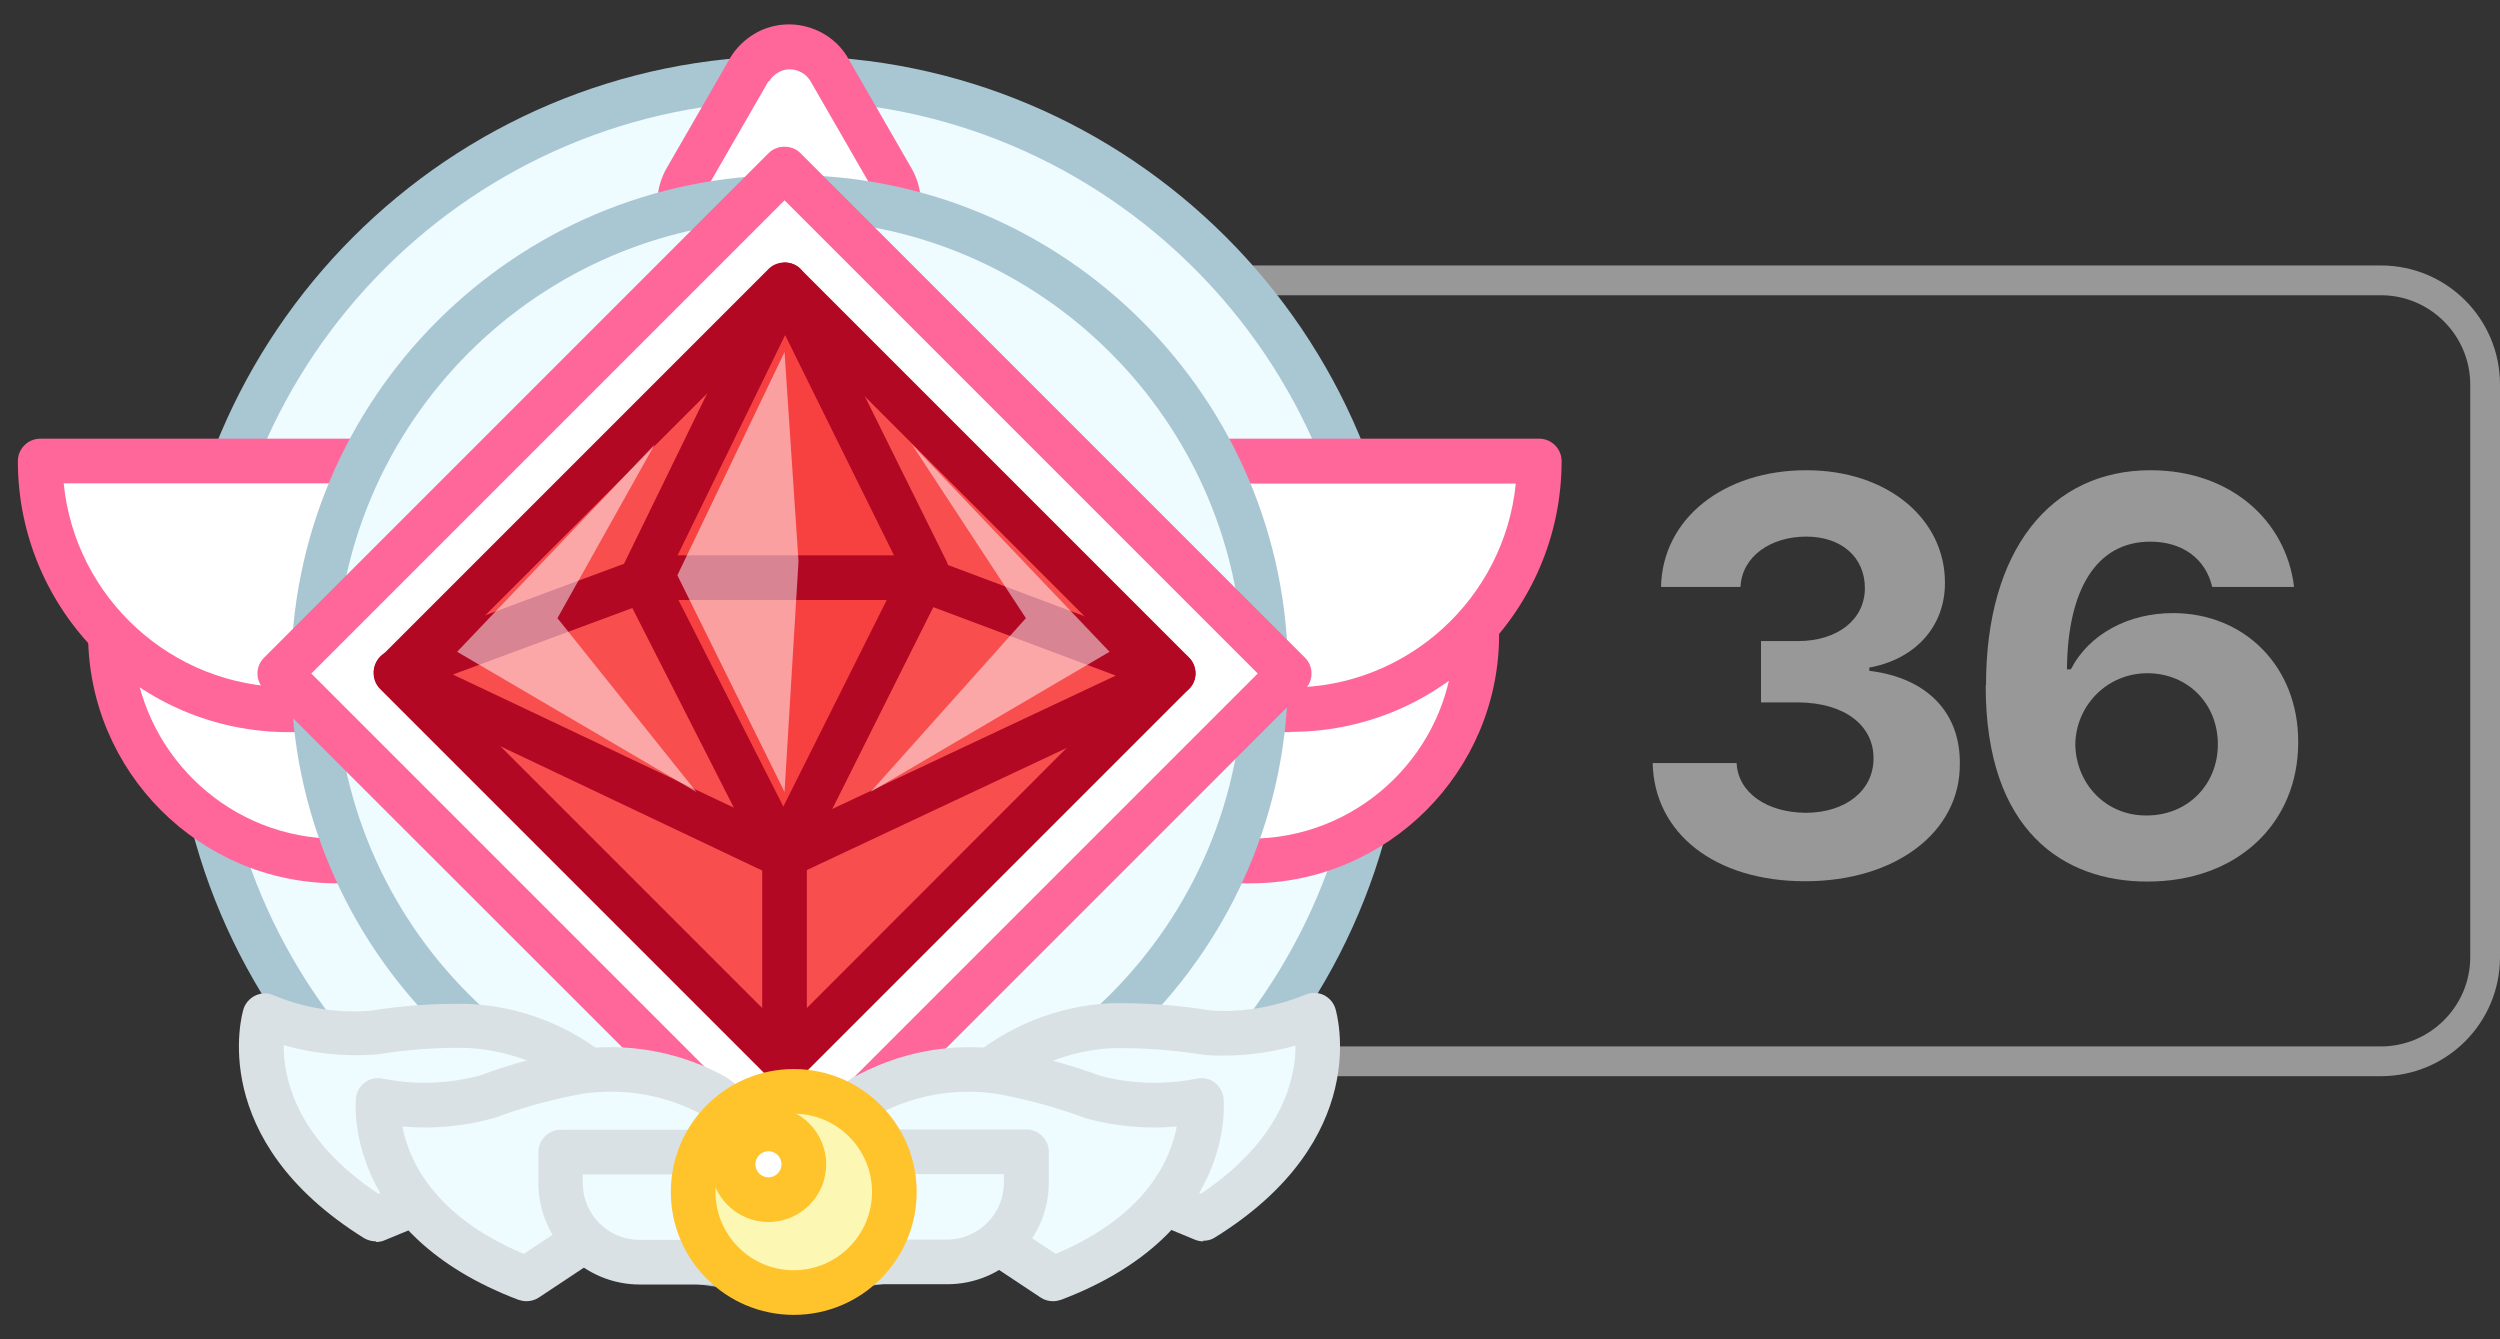
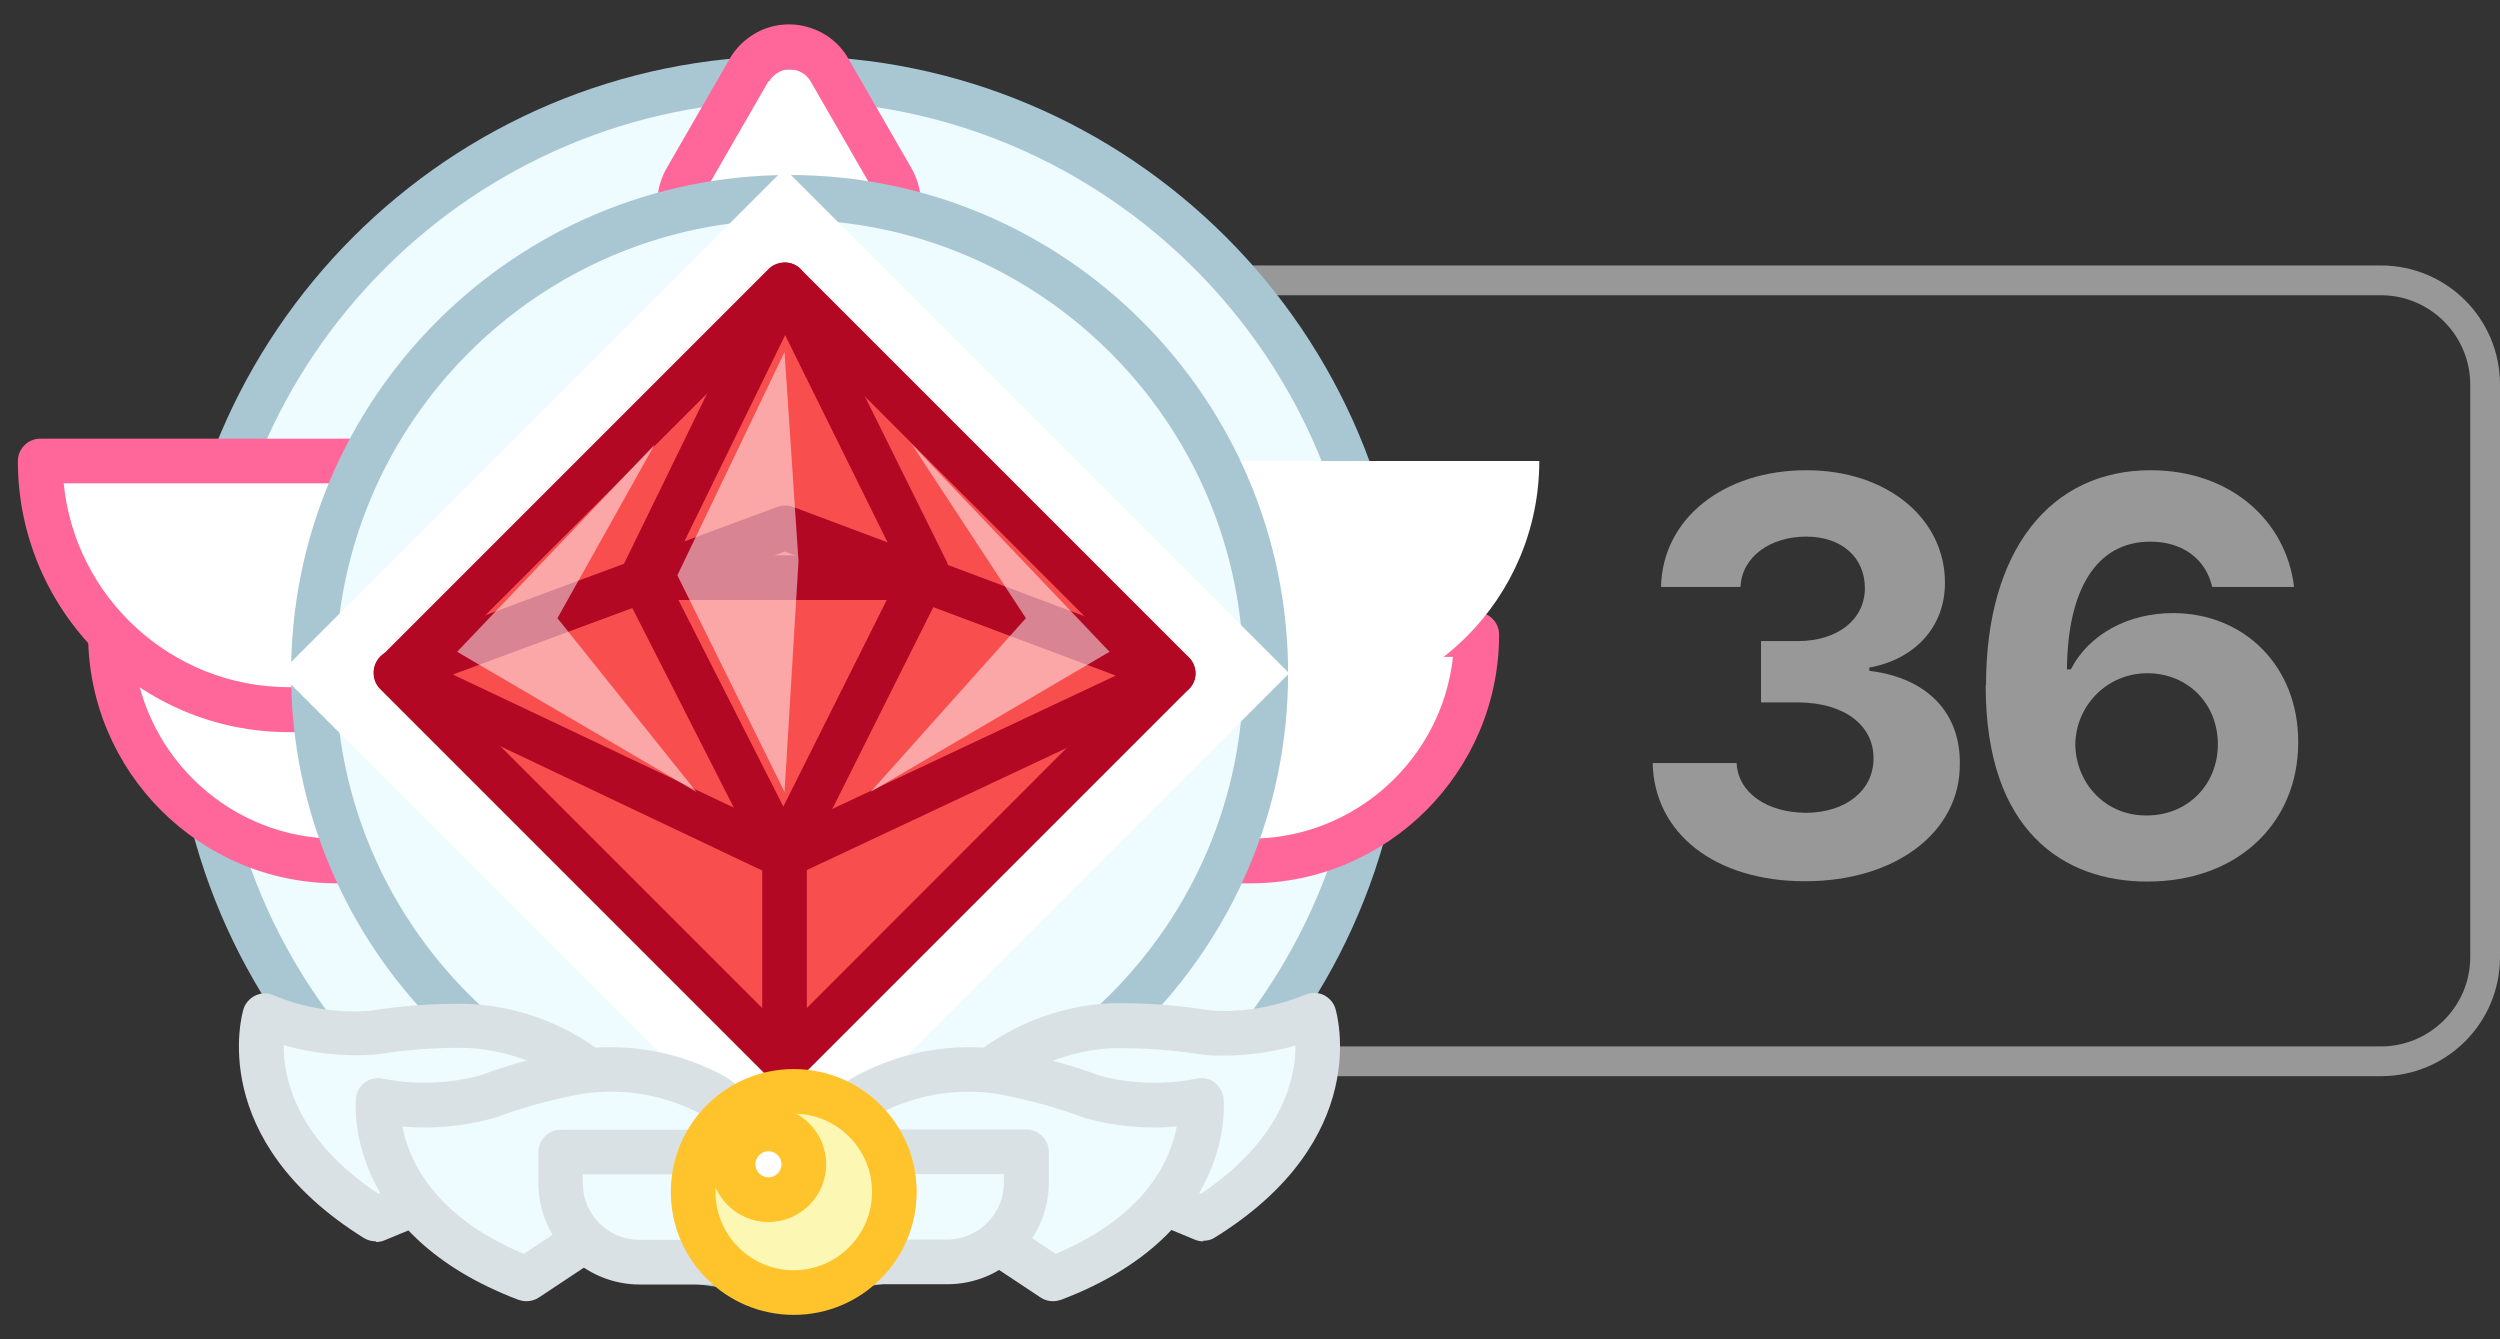
<svg xmlns="http://www.w3.org/2000/svg" id="_레이어_2" viewBox="0 0 84 45">
  <rect x="0" y="0" width="84" height="45" fill="#333333" stroke="none" />
  <defs>
    <style>.cls-1{fill:#f94e4e;}.cls-2{fill:#eefbff;}.cls-3{fill:#f74141;}.cls-4,.cls-5{fill:#fff;}.cls-6{fill:#ffc32c;}.cls-7{fill:#fcf8b4;}.cls-8{fill:#f69;}.cls-9{fill:#989898;}.cls-10{fill:#b20824;}.cls-11{fill:#a9c6d3;}.cls-12{fill:#dae1e5;}.cls-13{fill:#231815;opacity:0;}.cls-5{opacity:.5;}</style>
  </defs>
  <g id="_레이어_1-2">
    <g>
      <rect class="cls-13" width="84" height="45" />
      <path class="cls-9" d="M80,9.92c1.65,0,3,1.35,3,3v19.24c0,1.65-1.35,3-3,3H35.02c-1.65,0-3-1.35-3-3V12.92c0-1.65,1.35-3,3-3h44.98m0-1H35.02c-2.21,0-4,1.79-4,4v19.24c0,2.21,1.79,4,4,4h44.98c2.21,0,4-1.79,4-4V12.92c0-2.21-1.79-4-4-4h0Z" />
      <g>
        <path class="cls-9" d="M55.53,25.64h2.82c.05,1,1.02,1.66,2.32,1.67,1.34,0,2.29-.75,2.28-1.84,0-1.09-.96-1.86-2.54-1.87h-1.24v-2.06h1.24c1.33,0,2.25-.72,2.25-1.78,0-1.03-.78-1.73-1.97-1.73-1.19,0-2.16,.66-2.21,1.69h-2.67c.05-2.31,2.12-3.92,4.88-3.92s4.67,1.66,4.66,3.79c0,1.5-1.04,2.57-2.54,2.84v.11c1.98,.24,3.06,1.44,3.04,3.12,.02,2.3-2.16,3.95-5.2,3.95s-5.07-1.62-5.12-3.97Z" />
        <path class="cls-9" d="M66.73,23.02c0-4.54,2.17-7.22,5.53-7.22,2.7,0,4.56,1.71,4.82,3.92h-2.75c-.22-.94-.99-1.52-2.08-1.52-1.83,0-2.78,1.64-2.8,4.29h.13c.62-1.2,1.95-1.89,3.43-1.89,2.42,0,4.22,1.81,4.21,4.34,0,2.73-2.05,4.69-5.08,4.68-2.77,0-5.43-1.67-5.42-6.59Zm5.4,4.38c1.38,0,2.39-1.04,2.39-2.39s-.99-2.38-2.36-2.39c-1.37,0-2.41,1.09-2.43,2.39,.02,1.32,1.02,2.4,2.39,2.39Z" />
      </g>
      <g>
        <g id="_그룹_755">
          <g>
            <path id="_패스_2361" class="cls-2" d="M46.53,22.63c0-11.05-8.95-20-20-20S6.53,11.58,6.53,22.63s8.95,20,20,20,20-8.95,20-20Z" />
            <path class="cls-11" d="M26.53,43.38c-11.44,0-20.75-9.31-20.75-20.75S15.09,1.88,26.53,1.88s20.75,9.31,20.75,20.75-9.31,20.75-20.75,20.75Zm0-40C15.92,3.38,7.28,12.01,7.28,22.63s8.64,19.25,19.25,19.25,19.25-8.64,19.25-19.25S37.14,3.38,26.53,3.38Z" />
          </g>
        </g>
        <g id="_그룹_756">
          <g>
            <path id="_사각형_1071" class="cls-4" d="M3.71,21.31h12.83v7.61h-5.22c-4.21,0-7.61-3.41-7.61-7.61,0,0,0,0,0,0h0Z" />
            <path class="cls-8" d="M16.54,29.68h-5.22c-4.61,0-8.36-3.75-8.36-8.37,0-.41,.34-.75,.75-.75h12.83c.41,0,.75,.34,.75,.75v7.62c0,.41-.34,.75-.75,.75Zm-12.04-7.62c.38,3.43,3.29,6.12,6.82,6.12h4.47v-6.12H4.5Z" />
          </g>
          <g>
            <path id="_사각형_1072" class="cls-4" d="M42,28.93h-5.22v-7.61h12.83c0,4.21-3.41,7.61-7.61,7.61h0Z" />
            <path class="cls-8" d="M42,29.68h-5.21c-.41,0-.75-.34-.75-.75v-7.61c0-.41,.34-.75,.75-.75h12.83c.41,0,.75,.34,.75,.75,0,4.61-3.75,8.36-8.36,8.36Zm-4.46-1.5h4.46c3.53,0,6.45-2.68,6.82-6.11h-11.29v6.11Z" />
          </g>
          <g>
            <path id="_사각형_1073" class="cls-4" d="M1.35,15.49H15.42v8.35h-5.72c-4.61,0-8.35-3.74-8.35-8.35h0Z" />
            <path class="cls-8" d="M15.42,24.6h-5.72C4.68,24.6,.6,20.51,.6,15.49c0-.41,.34-.75,.75-.75H15.42c.41,0,.75,.34,.75,.75v8.35c0,.41-.34,.75-.75,.75ZM2.14,16.24c.38,3.84,3.63,6.85,7.57,6.85h4.97v-6.85H2.14Z" />
          </g>
          <g>
            <path id="_사각형_1074" class="cls-4" d="M43.36,23.85h-5.72V15.49h14.08c0,4.61-3.74,8.35-8.35,8.35h0Z" />
-             <path class="cls-8" d="M43.36,24.6h-5.72c-.41,0-.75-.34-.75-.75V15.49c0-.41,.34-.75,.75-.75h14.08c.41,0,.75,.34,.75,.75,0,5.02-4.08,9.1-9.1,9.1Zm-4.97-1.5h4.97c3.94,0,7.19-3.01,7.57-6.85h-12.54v6.85Z" />
          </g>
          <g>
-             <path id="_패스_2362" class="cls-4" d="M25.18,2.35l-2.12,3.68c-.43,.75-.18,1.7,.57,2.13,.24,.14,.51,.21,.78,.21h4.25c.86,0,1.56-.7,1.56-1.56,0-.27-.07-.54-.21-.78l-2.12-3.68c-.43-.75-1.39-1-2.13-.57-.24,.14-.43,.33-.57,.57Z" />
+             <path id="_패스_2362" class="cls-4" d="M25.18,2.35l-2.12,3.68c-.43,.75-.18,1.7,.57,2.13,.24,.14,.51,.21,.78,.21h4.25c.86,0,1.56-.7,1.56-1.56,0-.27-.07-.54-.21-.78l-2.12-3.68Z" />
            <path class="cls-8" d="M28.65,9.12h-4.25c-.41,0-.81-.11-1.16-.31-1.1-.64-1.48-2.05-.84-3.16l2.12-3.68s0,0,0,0c.2-.35,.5-.64,.84-.84,.53-.31,1.16-.39,1.75-.23s1.1,.54,1.4,1.08l2.12,3.68c.2,.35,.31,.75,.31,1.16,0,1.27-1.04,2.31-2.31,2.31Zm-2.83-6.39l-2.12,3.68c-.22,.39-.09,.88,.3,1.11,.12,.07,.26,.11,.41,.11h4.25c.45,0,.81-.36,.81-.81,0-.14-.04-.28-.11-.4l-2.12-3.68c-.11-.19-.28-.32-.49-.38-.21-.06-.43-.03-.61,.08-.12,.07-.23,.17-.3,.3Z" />
          </g>
        </g>
        <g id="_그룹_757">
          <g>
            <path id="_패스_2363" class="cls-2" d="M42.53,22.63c0-8.84-7.16-16-16-16S10.53,13.79,10.53,22.63s7.16,16,16,16,16-7.16,16-16Z" />
            <path class="cls-11" d="M26.53,39.38c-9.24,0-16.75-7.51-16.75-16.75S17.29,5.88,26.53,5.88s16.75,7.51,16.75,16.75-7.51,16.75-16.75,16.75Zm0-32c-8.41,0-15.25,6.84-15.25,15.25s6.84,15.25,15.25,15.25,15.25-6.84,15.25-15.25-6.84-15.25-15.25-15.25Z" />
          </g>
        </g>
        <g>
          <rect id="_사각형_1075" class="cls-4" x="14.37" y="10.64" width="23.98" height="23.98" transform="translate(-8.28 25.26) rotate(-45)" />
-           <path class="cls-8" d="M26.36,40.33c-.19,0-.38-.07-.53-.22L8.87,23.16c-.14-.14-.22-.33-.22-.53s.08-.39,.22-.53L25.83,5.14c.28-.28,.78-.28,1.06,0l16.96,16.96c.29,.29,.29,.77,0,1.06l-16.96,16.96c-.15,.15-.34,.22-.53,.22ZM10.46,22.63l15.9,15.9,15.9-15.9L26.36,6.73l-15.9,15.9Z" />
        </g>
        <g>
          <g>
            <rect class="cls-1" x="17.13" y="13.39" width="18.46" height="18.46" transform="translate(-8.28 25.26) rotate(-45)" />
            <path class="cls-10" d="M26.36,36.43c-.2,0-.39-.08-.53-.22l-13.06-13.06c-.29-.29-.29-.77,0-1.06l13.06-13.06c.28-.28,.78-.28,1.06,0l13.06,13.06c.29,.29,.29,.77,0,1.06l-13.06,13.06c-.14,.14-.33,.22-.53,.22Zm-12-13.81l12,12,11.99-12-11.99-12-12,12Z" />
          </g>
          <g>
            <polygon class="cls-1" points="13.3 22.58 26.37 17.73 39.41 22.63 26.35 28.77 13.3 22.58" />
            <path class="cls-10" d="M26.35,29.52c-.11,0-.22-.02-.32-.07l-13.04-6.19c-.27-.13-.44-.41-.43-.71,.01-.3,.21-.57,.49-.67l13.07-4.85c.17-.06,.36-.06,.52,0l13.04,4.89c.28,.11,.47,.37,.49,.67s-.16,.58-.43,.71l-13.07,6.14c-.1,.05-.21,.07-.32,.07Zm-11.12-6.85l11.12,5.27,11.14-5.24-11.12-4.17-11.14,4.13Z" />
          </g>
          <g>
-             <polygon class="cls-3" points="26.33 28.77 21.58 19.41 26.38 9.57 31.14 19.18 26.33 28.77" />
            <path class="cls-10" d="M26.33,29.52c-.28,0-.54-.16-.67-.41l-4.76-9.36c-.11-.21-.11-.46,0-.67l4.8-9.84c.13-.26,.43-.4,.67-.42,.29,0,.55,.16,.67,.42l4.76,9.61c.1,.21,.1,.46,0,.67l-4.8,9.59c-.13,.25-.39,.41-.67,.41h0Zm-3.92-10.12l3.91,7.7,3.97-7.93-3.91-7.91-3.97,8.13Z" />
          </g>
          <path class="cls-10" d="M31.15,20.16h-9.56c-.41,0-.75-.34-.75-.75s.34-.75,.75-.75h9.56c.41,0,.75,.34,.75,.75s-.34,.75-.75,.75Z" />
          <path class="cls-10" d="M26.36,36.43c-.41,0-.75-.34-.75-.75v-6.91c0-.41,.34-.75,.75-.75s.75,.34,.75,.75v6.91c0,.41-.34,.75-.75,.75Z" />
          <polygon class="cls-5" points="26.36 11.83 22.76 19.33 26.36 26.61 26.83 18.86 26.36 11.83" />
          <polygon class="cls-5" points="22 14.93 15.36 21.9 23.4 26.61 18.73 20.77 22 14.93" />
          <polygon class="cls-5" points="30.64 14.93 37.28 21.9 29.25 26.61 34.47 20.77 30.64 14.93" />
        </g>
        <g id="_그룹_759">
          <g>
            <path id="_패스_2369" class="cls-2" d="M20.94,37.52c.15-.06-.82-1.28-.88-1.34-1.22-1.04-2.75-1.64-4.34-1.71-1.07-.02-2.15,.06-3.21,.23-1.23,.09-2.46-.11-3.6-.58,0,0-1.16,3.8,3.72,6.84l8.31-3.44Z" />
            <path class="cls-12" d="M12.63,41.71c-.14,0-.28-.04-.4-.11-5.31-3.31-4.1-7.52-4.05-7.69,.06-.2,.21-.37,.4-.46,.19-.09,.41-.1,.61-.01,1.02,.43,2.15,.61,3.26,.52,1.04-.17,2.16-.25,3.28-.23,1.78,.08,3.48,.75,4.82,1.89,.05,.05,1.28,1.34,1.15,2.04-.05,.25-.23,.47-.46,.57l-8.31,3.44c-.09,.04-.19,.06-.29,.06Zm-3.1-6.58c0,1.09,.41,3.14,3.18,4.98l7.16-2.96c-.15-.2-.3-.4-.36-.47-1.02-.86-2.4-1.4-3.82-1.47-1-.02-2.04,.06-3.05,.22-1.07,.08-2.11-.03-3.1-.31Z" />
          </g>
          <g>
            <path id="_패스_2370" class="cls-2" d="M25.17,38c.14-.09-1.06-1.1-1.12-1.15-1.4-.78-3.01-1.08-4.59-.85-1.06,.19-2.09,.47-3.1,.85-1.19,.33-2.44,.37-3.65,.12,0,0-.41,3.95,4.97,5.99l7.49-4.97Z" />
            <path class="cls-12" d="M17.68,43.72c-.09,0-.18-.02-.27-.05-5.85-2.22-5.47-6.59-5.45-6.77,.02-.21,.13-.4,.3-.53,.17-.13,.39-.17,.59-.13,1.09,.22,2.23,.18,3.3-.11,.98-.37,2.07-.67,3.17-.86,1.76-.26,3.56,.07,5.09,.93,.08,.05,1.52,1.06,1.52,1.79,0,.25-.14,.5-.34,.64,0,0,0,0,0,0l-7.49,4.97c-.12,.08-.27,.12-.41,.12Zm-4.16-5.87c.2,1.07,1.01,3,4.08,4.28l6.46-4.29c-.16-.15-.33-.29-.42-.36-1.23-.68-2.67-.94-4.07-.73-.99,.18-1.99,.45-2.95,.81-1.03,.29-2.08,.38-3.1,.29Zm11.66,.15h0Zm0,0h0Z" />
          </g>
          <g>
            <path id="_패스_2371" class="cls-2" d="M32.12,37.52c-.15-.06,.82-1.28,.88-1.34,1.22-1.04,2.75-1.64,4.34-1.71,1.07-.02,2.15,.06,3.21,.23,1.23,.09,2.46-.11,3.6-.58,0,0,1.16,3.8-3.73,6.84l-8.31-3.44Z" />
            <path class="cls-12" d="M40.43,41.71c-.1,0-.19-.02-.29-.06l-8.31-3.44c-.23-.1-.42-.32-.46-.57-.14-.7,1.09-1.99,1.11-2,1.38-1.17,3.08-1.85,4.83-1.93,1.13-.02,2.26,.06,3.36,.24,1.04,.08,2.17-.11,3.19-.53,.2-.08,.42-.08,.61,.01,.19,.09,.34,.26,.4,.46,.05,.18,1.27,4.39-4.05,7.69-.12,.08-.26,.11-.4,.11Zm-7.24-4.56l7.16,2.96c2.76-1.85,3.18-3.89,3.18-4.98-.98,.28-2.01,.39-3.03,.32-1.08-.17-2.11-.25-3.14-.23-1.4,.07-2.79,.61-3.87,1.54-.03,.04-.16,.21-.3,.4Z" />
          </g>
          <g>
            <path id="_패스_2372" class="cls-2" d="M27.89,38c-.14-.09,1.06-1.1,1.12-1.15,1.39-.78,3.01-1.08,4.59-.85,1.06,.19,2.09,.47,3.1,.85,1.19,.33,2.44,.37,3.65,.12,0,0,.41,3.95-4.97,5.99l-7.49-4.97Z" />
            <path class="cls-12" d="M35.38,43.72c-.15,0-.29-.04-.41-.12l-7.49-4.97s0,0,0,0c-.21-.14-.34-.39-.34-.64,0-.71,1.44-1.74,1.46-1.75,1.59-.9,3.39-1.23,5.13-.97,1.12,.2,2.21,.5,3.25,.88,1.01,.27,2.15,.31,3.24,.09,.21-.04,.42,0,.59,.13,.17,.13,.28,.32,.3,.53,.02,.18,.4,4.55-5.45,6.77-.09,.03-.18,.05-.27,.05Zm-6.37-5.88l6.46,4.29c3.06-1.28,3.87-3.2,4.07-4.28-1.02,.09-2.05,0-3.04-.27-1.02-.38-2.02-.65-3.03-.83-1.39-.21-2.85,.06-4.09,.76-.04,.03-.2,.18-.37,.33Z" />
          </g>
          <g>
            <path id="_사각형_1077" class="cls-2" d="M18.84,38.71h6.24v3.7h-3.58c-1.47,0-2.66-1.19-2.66-2.66,0,0,0,0,0,0v-1.04h0Z" />
            <path class="cls-12" d="M25.08,43.16h-3.58c-1.88,0-3.41-1.53-3.41-3.41v-1.04c0-.41,.34-.75,.75-.75h6.25c.41,0,.75,.34,.75,.75v3.7c0,.41-.34,.75-.75,.75Zm-5.5-3.7v.29c0,1.06,.86,1.91,1.91,1.91h2.83v-2.2h-4.75Z" />
          </g>
          <g>
            <path id="_사각형_1078" class="cls-2" d="M31.82,42.4h-3.58v-3.7h6.24v1.04c0,1.47-1.19,2.66-2.66,2.66h0Z" />
            <path class="cls-12" d="M31.82,43.15h-3.58c-.41,0-.75-.34-.75-.75v-3.7c0-.41,.34-.75,.75-.75h6.25c.41,0,.75,.34,.75,.75v1.04c0,1.88-1.53,3.41-3.41,3.41Zm-2.83-1.5h2.83c1.05,0,1.91-.86,1.91-1.91v-.29h-4.75v2.2Z" />
          </g>
          <g>
            <circle id="_타원_408" class="cls-7" cx="26.67" cy="40.05" r="3.38" />
            <path class="cls-6" d="M26.67,44.18c-2.28,0-4.13-1.85-4.13-4.13s1.85-4.13,4.13-4.13,4.13,1.85,4.13,4.13-1.85,4.13-4.13,4.13Zm0-6.76c-1.45,0-2.63,1.18-2.63,2.63s1.18,2.63,2.63,2.63,2.63-1.18,2.63-2.63-1.18-2.63-2.63-2.63Z" />
          </g>
          <g>
            <circle id="_타원_409" class="cls-4" cx="25.82" cy="39.12" r="1.19" />
            <path class="cls-6" d="M25.82,41.06c-1.07,0-1.94-.87-1.94-1.94s.87-1.94,1.94-1.94,1.94,.87,1.94,1.94-.87,1.94-1.94,1.94Zm0-2.38c-.24,0-.44,.2-.44,.44s.2,.44,.44,.44,.44-.2,.44-.44-.2-.44-.44-.44Z" />
          </g>
        </g>
      </g>
    </g>
  </g>
</svg>